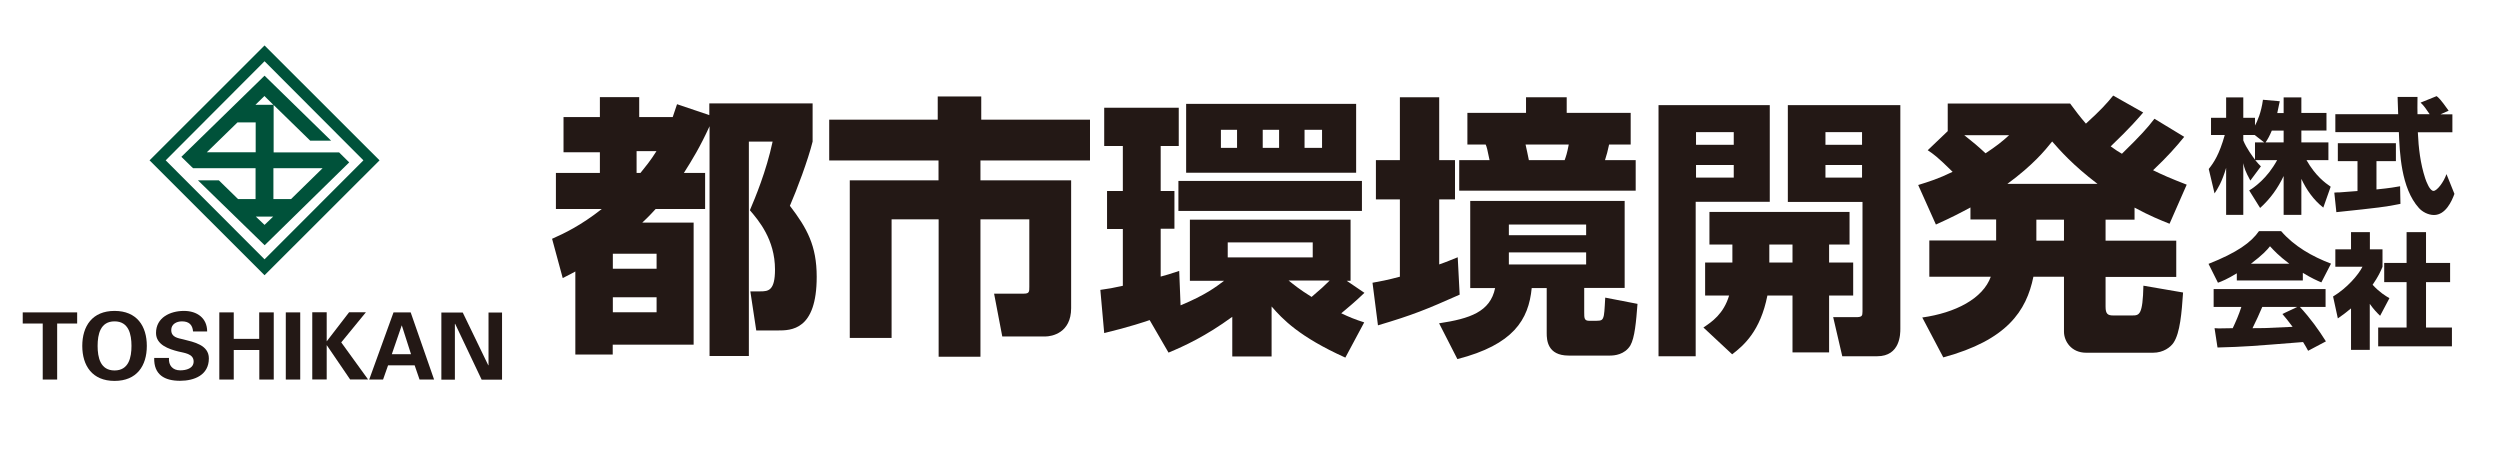
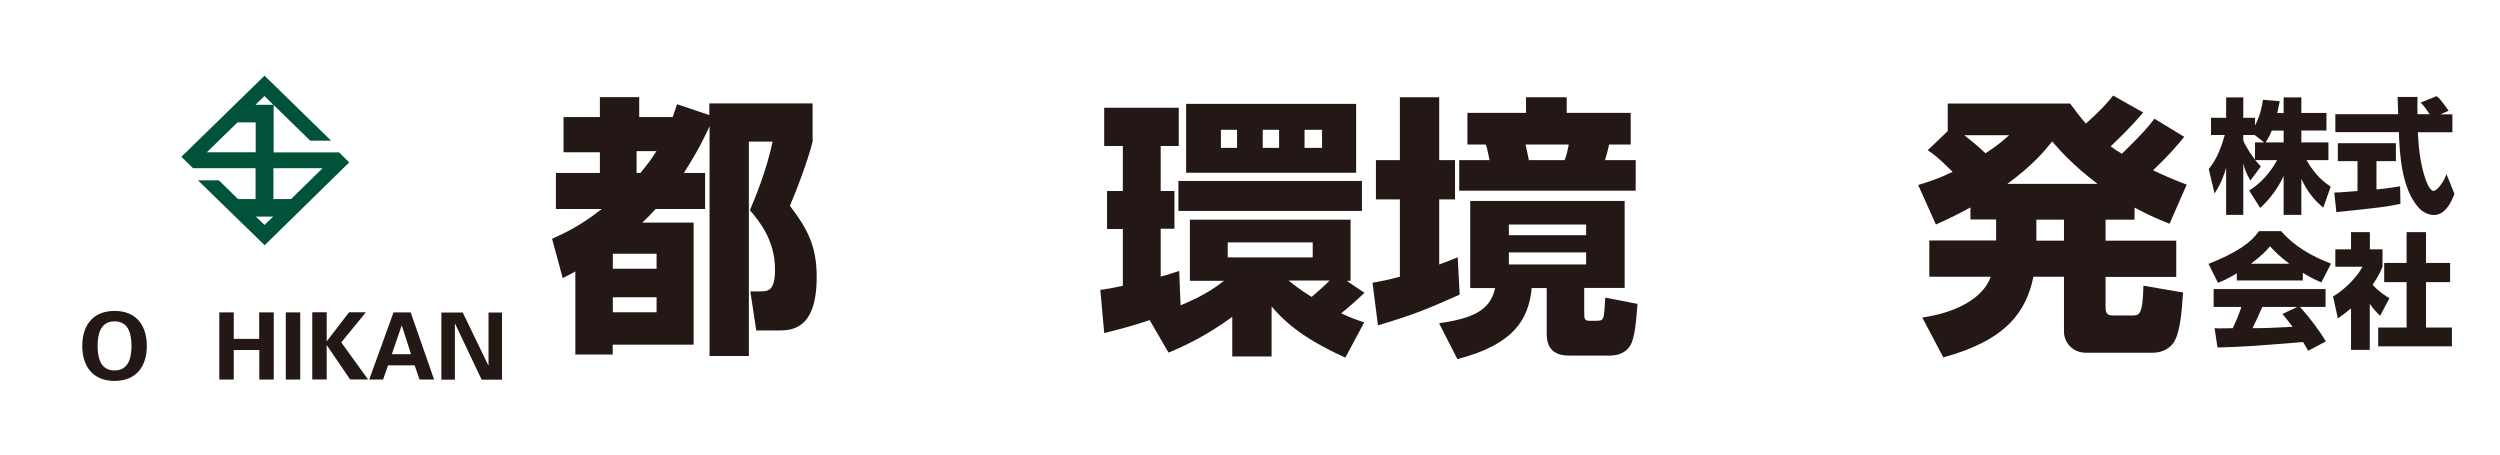
<svg xmlns="http://www.w3.org/2000/svg" id="_レイヤー_2" width="220" height="40" viewBox="0 0 220 40">
  <defs>
    <style>.cls-1{fill:#231815;}.cls-1,.cls-2,.cls-3{stroke-width:0px;}.cls-4{clip-path:url(#clippath);}.cls-2{fill:none;}.cls-3{fill:#00523a;}</style>
    <clipPath id="clippath">
      <rect class="cls-2" width="220" height="40" />
    </clipPath>
  </defs>
  <g id="_ナビ">
    <g class="cls-4">
-       <path class="cls-3" d="M23.28,4l-10.12,10.11,10.12,10.11,10.12-10.11-10.12-10.11ZM23.28,22.82l-8.7-8.71,8.7-8.72,8.7,8.72-8.7,8.71Z" />
      <path class="cls-3" d="M24.07,9.23l3.23,3.15h1.84l-5.86-5.72-7.32,7.14.88.86h0l.15.14h5.5v2.72h-1.54l-1.69-1.65h-1.84l5.87,5.71,7.44-7.29-.89-.88h-5.76v-4.18ZM24.06,9.22h-1.58l.79-.77.78.77ZM18.2,13.4l2.7-2.63h1.6v-1.55s0,0,0,0v4.18h-4.29ZM24.04,19.06l-.76.73-.77-.73h1.53ZM28.39,14.8l-2.78,2.72h-1.55v-2.72h4.32Z" />
-       <path class="cls-1" d="M2,27.49h4.79v.98h-1.76v4.93h-1.27v-4.93h-1.76v-.98Z" />
      <path class="cls-1" d="M7.24,30.44c0-1.74.88-3.08,2.84-3.08s2.84,1.33,2.84,3.08-.88,3.08-2.84,3.08-2.84-1.34-2.84-3.08ZM8.59,30.44c0,1.02.24,2.16,1.49,2.16s1.49-1.14,1.49-2.16-.24-2.16-1.49-2.16-1.49,1.14-1.49,2.16Z" />
-       <path class="cls-1" d="M16.99,29.17c-.05-.6-.37-.89-.98-.89-.47,0-.94.24-.94.76,0,.64.57.71,1.08.83.9.23,2.23.48,2.23,1.67,0,1.47-1.28,1.97-2.54,1.97-1.35,0-2.31-.53-2.27-2.01h1.3c-.05.65.32,1.09.99,1.09.51,0,1.18-.16,1.18-.78,0-.7-.85-.75-1.35-.88-.83-.21-1.96-.58-1.96-1.63,0-1.35,1.24-1.94,2.46-1.94,1.14,0,2.04.62,2.04,1.81h-1.22Z" />
      <path class="cls-1" d="M19.3,33.4v-5.91h1.27v2.33h2.24v-2.33h1.28v5.91h-1.27v-2.6h-2.25v2.6h-1.27Z" />
      <path class="cls-1" d="M26.42,33.4h-1.27v-5.91h1.27v5.91Z" />
      <path class="cls-1" d="M28.74,30.04h.01l1.97-2.56h1.48l-2.17,2.65,2.36,3.26h-1.58l-2.05-3.01h-.01v3.01h-1.27v-5.91h1.27v2.56Z" />
      <path class="cls-1" d="M32.49,33.4l2.14-5.91h1.51l2.06,5.91h-1.28l-.43-1.25h-2.34l-.44,1.25h-1.21ZM36.17,31.17l-.81-2.53h-.01l-.87,2.53h1.7Z" />
      <path class="cls-1" d="M42.38,33.4l-2.33-4.91-.02.02v4.9h-1.19v-5.91h1.88l2.25,4.65.02-.02v-4.63h1.19v5.91h-1.8Z" />
      <path class="cls-1" d="M200.96,9.94v-1.37h1.56v1.37h2.21v1.55h-2.21v1.04h2.38v1.56h-1.93c.8,1.4,1.65,2.01,2.13,2.34l-.65,1.84c-.85-.67-1.48-1.56-1.93-2.53v3.17h-1.56v-3.42c-.51,1.08-1.19,2.02-2.07,2.81l-.96-1.54c.45-.28,1.57-1.04,2.46-2.67h-1.93c.22.27.34.39.5.55l-.93,1.25c-.46-.85-.52-1.08-.62-1.53v4.55h-1.51v-4.14c-.36,1.24-.76,1.87-1.02,2.25l-.51-2.15c.45-.56.93-1.28,1.41-2.99h-1.21v-1.51h1.33v-1.8h1.51v1.8h1.03v.68c.21-.39.55-1.15.7-2.27l1.48.13c-.05.27-.11.55-.22,1.04h.57ZM199.25,12.53l-.84-.65h-1v.48c.28.7.85,1.45,1.03,1.69v-1.52h.81ZM200.96,12.53v-1.04h-1.04c-.18.44-.38.8-.55,1.04h1.59Z" />
      <path class="cls-1" d="M205.42,16.95c.2-.02.32-.02.46-.02.23-.01,1.33-.11,1.58-.12v-2.63h-1.73v-1.58h5.11v1.58h-1.71v2.49c1.23-.12,1.68-.21,2.08-.28l.03,1.55c-1.25.26-1.93.34-5.64.73l-.18-1.72ZM214.78,10.06h1.03v1.58h-3.04c.06,1.37.22,2.75.65,4.06.11.33.41,1.1.73,1.1.3,0,.89-.75,1.14-1.48l.7,1.74c-.23.64-.78,1.86-1.8,1.86-.52,0-1.04-.29-1.33-.62-1.58-1.75-1.69-4.92-1.76-6.67h-5.59v-1.58h5.53c0-.17-.03-.96-.04-1.14,0-.1,0-.19-.01-.38h1.75c-.01.86-.01,1.12,0,1.52h1.07c-.28-.42-.52-.77-.8-1.02l1.41-.57c.16.12.31.22,1.06,1.28l-.7.31Z" />
      <path class="cls-1" d="M196.84,24.05c-.85.52-1.33.71-1.66.83l-.83-1.66c2.53-1,3.75-1.89,4.44-2.88h1.95c1.16,1.34,2.73,2.23,4.39,2.86l-.85,1.65c-.38-.16-.86-.37-1.63-.84v.67h-5.81v-.63ZM203.12,30.88c-.14-.27-.24-.44-.45-.78-4.66.37-5.04.41-7.53.48l-.26-1.7c.22.02.29.02.38.02.18,0,1.03-.02,1.22-.02.27-.57.53-1.16.76-1.87h-2.44v-1.57h9.85v1.57h-2.26c.95,1.03,1.64,2,2.29,3.03l-1.57.83ZM201.46,23.21c-.95-.72-1.37-1.18-1.7-1.54-.27.34-.64.75-1.68,1.54h3.39ZM202.14,27.01h-3.06c-.31.72-.53,1.21-.86,1.87.79,0,.88,0,1.07-.01.39-.02,2.11-.09,2.46-.11-.43-.58-.63-.81-.9-1.13l1.29-.61Z" />
      <path class="cls-1" d="M208.55,30.79h-1.66v-3.65c-.45.38-.76.6-1.16.88l-.42-1.93c1.22-.73,2.23-1.9,2.59-2.62h-2.39v-1.53h1.38v-1.51h1.66v1.51h1.11v1.54c-.16.39-.37.86-.87,1.58.6.66,1.14.98,1.48,1.18l-.82,1.55c-.31-.3-.56-.56-.91-1.05v4.06ZM211.79,20.43h1.7v2.71h2.12v1.69h-2.12v3.99h2.28v1.66h-6.49v-1.66h2.5v-3.99h-1.97v-1.69h1.97v-2.71Z" />
      <path class="cls-1" d="M48.59,21.01c1.08-.48,2.5-1.15,4.37-2.62h-4.04v-3.17h3.87v-1.82h-3.2v-3.1h3.2v-1.75h3.46v1.75h2.95c.14-.41.19-.55.38-1.13l2.84.96v-1.03h9.09v3.36c-.39,1.59-1.4,4.28-2,5.65,1.51,1.97,2.36,3.51,2.36,6.25,0,4.72-2.26,4.72-3.44,4.72h-1.88l-.52-3.44h.89c.7,0,1.28-.07,1.28-1.92,0-2.65-1.45-4.33-2.21-5.22.46-1.08,1.44-3.41,2-6.04h-2.09v18.87h-3.46V11.11c-.82,1.8-1.54,2.98-2.26,4.11h1.87v3.17h-4.35c-.34.36-.55.61-1.18,1.2h4.52v10.74h-7.12v.87h-3.29v-7.31c-.31.17-.43.24-1.11.58l-.94-3.47ZM53.93,22.33v1.32h3.85v-1.32h-3.85ZM53.93,26.16v1.32h3.85v-1.32h-3.85ZM56.02,13.3v1.92h.34c.4-.5.89-1.08,1.41-1.92h-1.75Z" />
-       <path class="cls-1" d="M82.53,8.49h3.82v2.04h9.57v3.59h-9.64v1.75h7.98v11.25c0,2.18-1.7,2.49-2.28,2.49h-3.78l-.72-3.77h2.62c.48,0,.48-.17.48-.6v-5.94h-4.3v12.09h-3.68v-12.09h-4.14v10.44h-3.68v-13.87h7.81v-1.75h-9.62v-3.59h9.55v-2.04Z" />
      <path class="cls-1" d="M101.19,28.16c-.17.07-1.92.65-4.02,1.15l-.34-3.8c.74-.1,1.11-.17,1.98-.36v-5h-1.39v-3.34h1.39v-3.96h-1.64v-3.37h6.56v3.37h-1.59v3.96h1.21v3.32h-1.21v4.21c.51-.14.87-.24,1.63-.5l.12,3.03c2.19-.91,3.1-1.61,3.83-2.16h-3.01v-5.38h14.14v5.38h-.34l1.56,1.06c-.79.77-1.73,1.54-2.04,1.8.72.34,1.18.53,2.02.8l-1.66,3.1c-4.06-1.83-5.53-3.39-6.49-4.5v4.4h-3.46v-3.49c-2.34,1.71-4.24,2.58-5.61,3.15l-1.66-2.86ZM119.85,15.92v2.64h-16.15v-2.64h16.15ZM119.34,9.14v6.06h-14.96v-6.06h14.96ZM107.44,11.42v1.59h1.42v-1.59h-1.42ZM108.04,21.33v1.32h7.48v-1.32h-7.48ZM111.12,11.42v1.59h1.44v-1.59h-1.44ZM113.4,24.69c.46.36.91.75,2.02,1.44.82-.7,1.13-.98,1.59-1.44h-3.61ZM114.8,11.42v1.59h1.54v-1.59h-1.54Z" />
      <path class="cls-1" d="M120.79,24.88c.65-.12,1.25-.22,2.4-.53v-6.8h-2.11v-3.46h2.11v-5.53h3.46v5.53h1.39v3.46h-1.39v5.72c.75-.26,1.01-.39,1.63-.63l.17,3.29c-2.93,1.3-4.09,1.78-7.19,2.7l-.48-3.75ZM142.97,17.67v7.67h-3.56v2.14c0,.51,0,.75.44.75h.62c.48,0,.58-.07.67-.48.07-.36.1-1.32.12-1.56l2.84.55c-.12,1.56-.24,2.98-.63,3.66-.5.82-1.42.89-1.78.89h-3.65c-1.88,0-1.93-1.39-1.93-1.97v-3.97h-1.32c-.27,2.79-1.61,4.98-6.54,6.25l-1.61-3.15c2.72-.41,4.5-1.01,4.93-3.1h-2.19v-7.67h13.58ZM129.13,9.93h5.16v-1.37h3.58v1.37h5.63v2.79h-1.9c-.14.63-.19.84-.36,1.37h2.7v2.69h-15.53v-2.69h2.67c-.21-1.04-.24-1.13-.34-1.37h-1.61v-2.79ZM132.78,19.76v.94h6.8v-.94h-6.8ZM132.78,22.21v1.06h6.8v-1.06h-6.8ZM134.25,12.72s.29,1.32.29,1.37h3.15c.12-.34.21-.58.36-1.37h-3.8Z" />
-       <path class="cls-1" d="M145.95,9.25h9.79v8.51h-6.52v13.59h-3.27V9.25ZM149.25,11.63v1.11h3.32v-1.11h-3.32ZM149.25,14.52v1.11h3.32v-1.11h-3.32ZM152.45,23.1v-1.58h-2.02v-2.87h12.33v2.87h-1.8v1.58h2.12v2.91h-2.12v5h-3.22v-5h-2.21c-.62,3.13-2.07,4.38-3.1,5.17l-2.53-2.36c.75-.5,1.78-1.2,2.26-2.81h-2.11v-2.91h2.41ZM157.74,23.1v-1.58h-2.04v1.58h2.04ZM157.33,9.25h9.9v19.69c0,.43,0,2.41-2.04,2.41h-3.07l-.8-3.44h2c.53,0,.58-.1.58-.5v-9.64h-6.57v-8.51ZM160.64,11.63v1.11h3.22v-1.11h-3.22ZM160.64,14.52v1.11h3.22v-1.11h-3.22Z" />
      <path class="cls-1" d="M173.41,18.25c-.89.48-1.61.86-3.05,1.51l-1.56-3.48c.94-.29,1.78-.55,3.03-1.16-1.37-1.35-1.66-1.54-2.19-1.9l1.76-1.68v-2.43h10.77c.53.72.84,1.13,1.39,1.77,1.32-1.2,1.83-1.77,2.4-2.47l2.64,1.49c-.43.5-1.1,1.3-2.86,2.98.48.34.65.46.99.65,1.68-1.64,2.23-2.26,2.86-3.08l2.62,1.59c-.7.87-1.49,1.76-2.74,2.94.84.41,1.49.7,2.96,1.27l-1.51,3.44c-.82-.33-1.68-.67-3.08-1.42v1.06h-2.55v1.85h6.22v3.19h-6.22v2.62c0,.63.19.77.67.77h1.68c.63,0,.92-.05.98-2.62l3.49.6c-.12,1.76-.26,3.56-.84,4.42-.26.39-.89.88-1.8.88h-5.89c-1.32,0-1.95-1.03-1.95-1.85v-4.84h-2.69c-.62,3.03-2.33,5.58-7.93,7.1l-1.85-3.51c2.91-.41,5.34-1.66,6.03-3.59h-5.41v-3.19h5.88v-1.85h-2.26v-1.08ZM172.86,11.9c.74.58,1.2.97,1.87,1.59.93-.62,1.4-.98,2.07-1.59h-3.94ZM184.58,16.18c-2.21-1.68-3.31-2.96-3.99-3.73-.63.79-1.68,2.07-3.94,3.73h7.93ZM179.2,19.33v1.85h2.43v-1.85h-2.43Z" />
    </g>
  </g>
</svg>